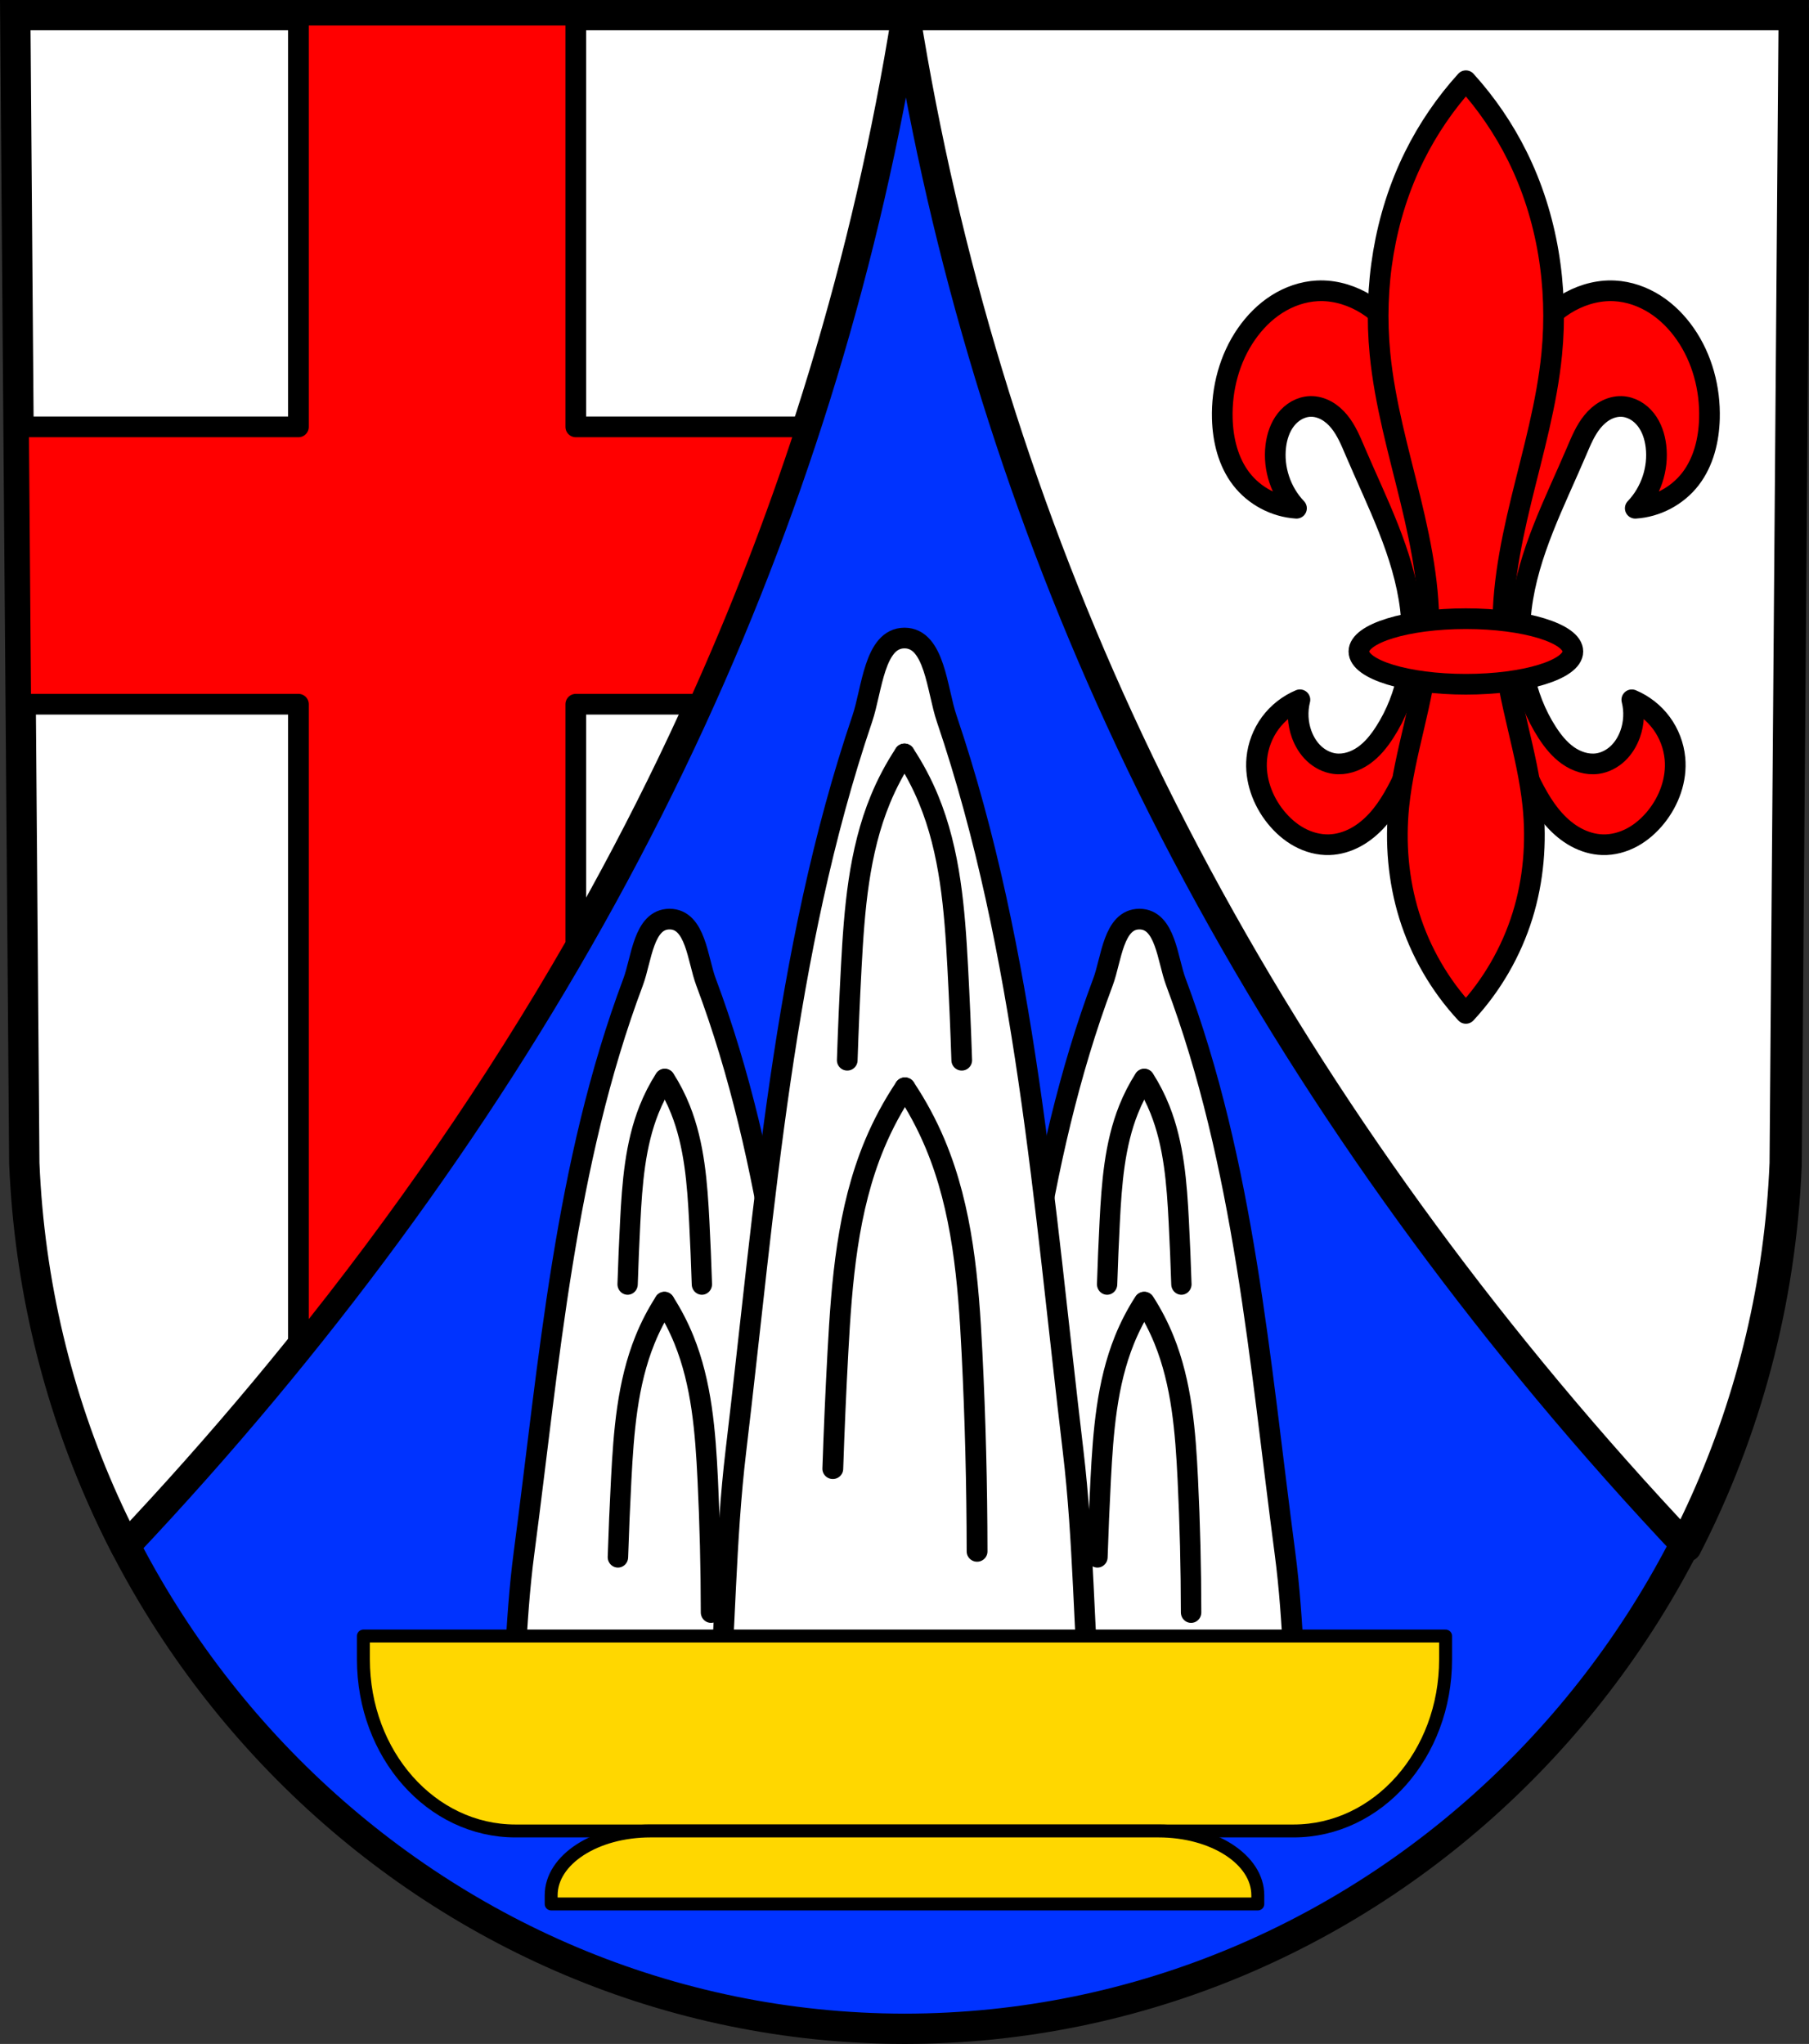
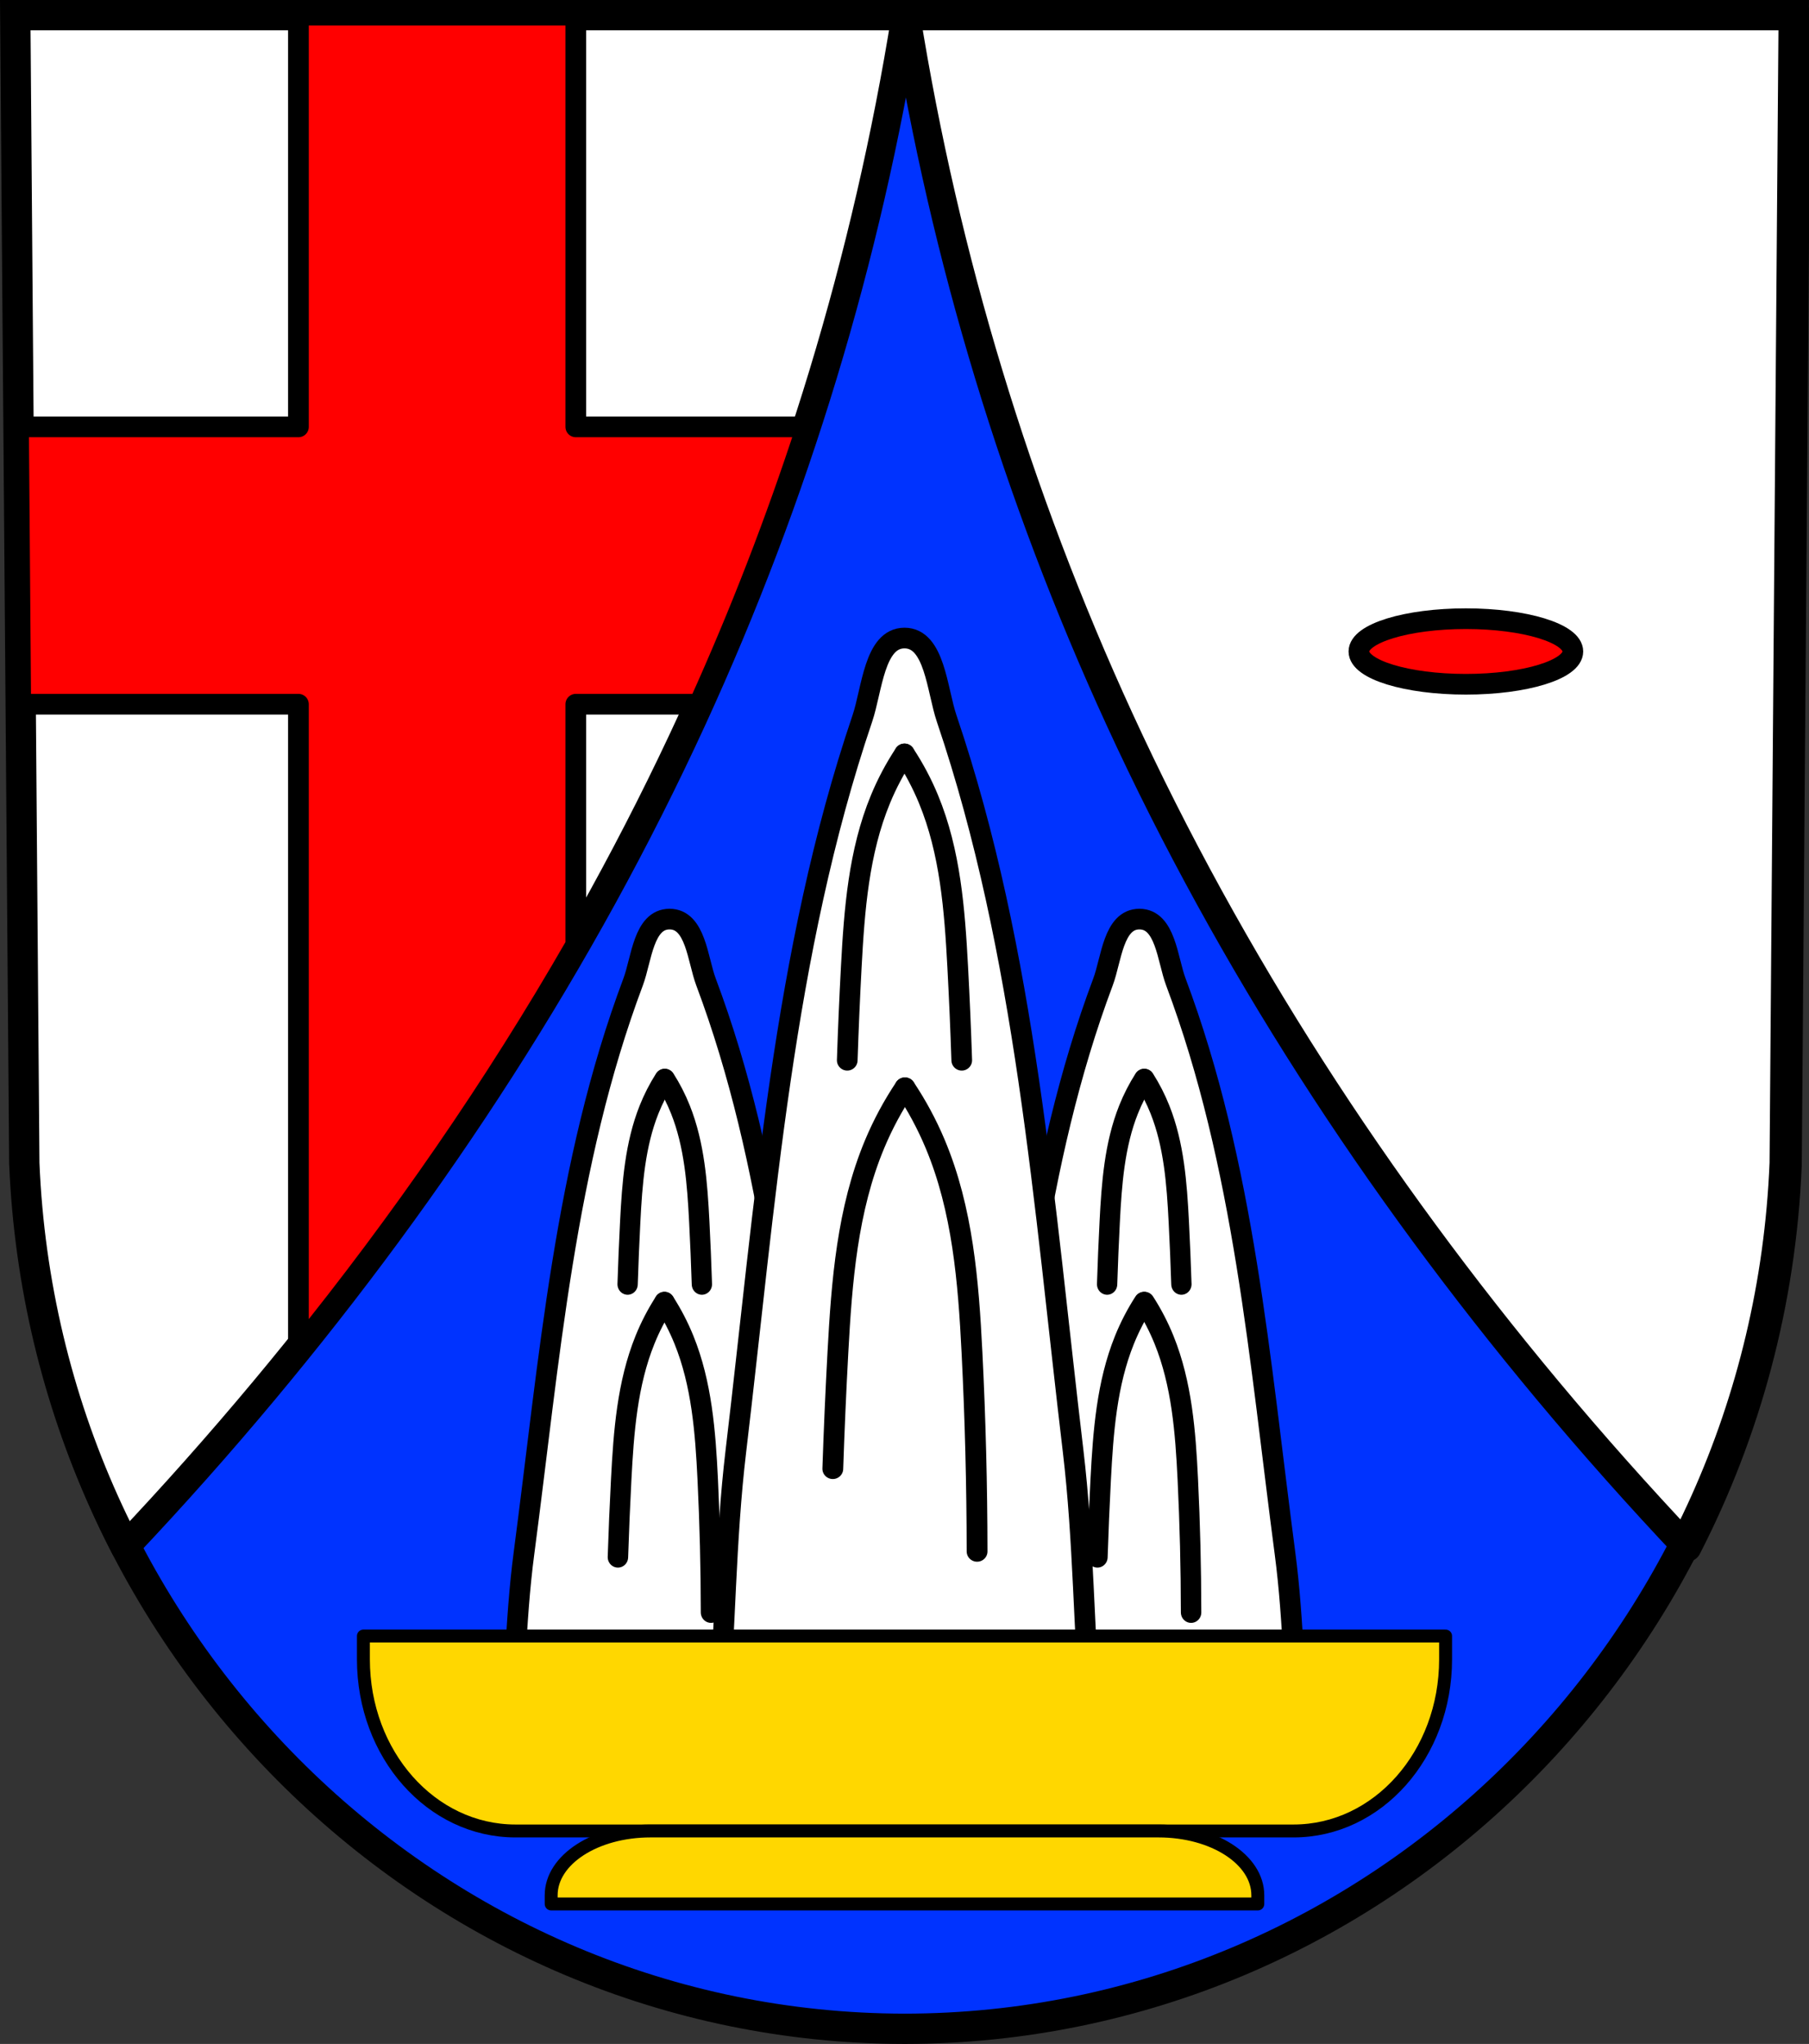
<svg xmlns="http://www.w3.org/2000/svg" xmlns:ns1="http://www.inkscape.org/namespaces/inkscape" xmlns:ns2="http://sodipodi.sourceforge.net/DTD/sodipodi-0.dtd" width="185.264mm" height="209.344mm" viewBox="0 0 185.264 209.344" version="1.1" id="svg2149" ns1:version="0.92.4 (5da689c313, 2019-01-14)" ns2:docname="DEU Niederöfflingen COA.svg">
  <rect x="0" y="0" width="185.264" height="209.344" fill="#333333" stroke="none" />
  <defs id="defs2143">
    <ns1:path-effect effect="spiro" id="path-effect1335" is_visible="true" />
    <ns1:path-effect effect="spiro" id="path-effect1257" is_visible="true" />
    <ns1:path-effect effect="spiro" id="path-effect1117" is_visible="true" />
    <ns1:path-effect effect="spiro" id="path-effect1094" is_visible="true" />
    <ns1:path-effect effect="spiro" id="path-effect963" is_visible="true" />
    <ns1:path-effect effect="spiro" id="path-effect963-8" is_visible="true" />
    <ns1:path-effect effect="spiro" id="path-effect1094-7" is_visible="true" />
    <ns1:path-effect effect="spiro" id="path-effect1117-9" is_visible="true" />
    <ns1:path-effect effect="spiro" id="path-effect1257-6" is_visible="true" />
    <ns1:path-effect effect="spiro" id="path-effect1335-8" is_visible="true" />
    <ns1:path-effect effect="spiro" id="path-effect1335-87" is_visible="true" />
    <ns1:path-effect effect="spiro" id="path-effect1335-8-2" is_visible="true" />
    <ns1:path-effect effect="spiro" id="path-effect1335-8-0" is_visible="true" />
    <ns1:path-effect effect="spiro" id="path-effect1335-4" is_visible="true" />
    <ns1:path-effect effect="spiro" id="path-effect1335-87-5" is_visible="true" />
    <ns1:path-effect effect="spiro" id="path-effect1335-8-2-4" is_visible="true" />
    <ns1:path-effect effect="spiro" id="path-effect1335-4-0" is_visible="true" />
    <ns1:path-effect effect="spiro" id="path-effect1335-8-0-7" is_visible="true" />
    <ns1:path-effect effect="spiro" id="path-effect1335-87-5-8" is_visible="true" />
    <ns1:path-effect effect="spiro" id="path-effect1335-8-2-4-1" is_visible="true" />
  </defs>
  <ns2:namedview id="base" pagecolor="#ffffff" bordercolor="#666666" borderopacity="1.0" ns1:pageopacity="0.0" ns1:pageshadow="2" ns1:zoom="0.69260142" ns1:cx="350.10543" ns1:cy="395.60996" ns1:document-units="mm" ns1:current-layer="layer1" showgrid="false" ns1:window-width="1366" ns1:window-height="745" ns1:window-x="-8" ns1:window-y="-8" ns1:window-maximized="1" ns1:snap-nodes="false" fit-margin-top="0" fit-margin-left="0" fit-margin-right="0" fit-margin-bottom="0" ns1:snap-midpoints="true" ns1:snap-smooth-nodes="true" />
  <g ns1:label="Ebene 1" ns1:groupmode="layer" id="layer1" transform="translate(-3.84,-56.897)">
    <path style="fill:#0033ff;fill-opacity:1;fill-rule:evenodd;stroke:none;stroke-width:3.104;stroke-opacity:1" ns1:connector-curvature="0" d="M 187.539,58.449 186.616,176.03 c -2.016,49.459 -41.844,88.631 -90.144,88.658 C 48.215,264.627 8.372,225.442 6.328,176.03 L 5.404,58.449 H 96.47 Z" id="path10563-0-6-7-7-7" ns2:nodetypes="ccccccc" />
    <path style="fill:#ffffff;stroke:#000000;stroke-width:2.117;stroke-linecap:butt;stroke-linejoin:round;stroke-miterlimit:4;stroke-dasharray:none;stroke-opacity:1" d="m 72.411,151.032 c -2.676,6e-5 -2.867,4.134 -3.726,6.423 -7.031,18.738 -8.583,38.844 -11.178,58.489 -0.948,7.178 -0.929,14.434 -1.597,21.637 H 72.411 88.912 c -0.668,-7.204 -0.649,-14.46 -1.597,-21.637 -2.595,-19.645 -4.146,-39.752 -11.178,-58.489 -0.859,-2.289 -1.051,-6.423 -3.726,-6.423 z m 48.121,0 c -2.676,6e-5 -2.867,4.134 -3.726,6.423 -7.031,18.738 -8.583,38.844 -11.178,58.489 -0.948,7.178 -0.929,14.434 -1.597,21.637 h 16.5 16.501 c -0.668,-7.204 -0.649,-14.46 -1.597,-21.637 -2.595,-19.645 -4.146,-39.752 -11.178,-58.489 -0.859,-2.289 -1.051,-6.423 -3.726,-6.423 z" id="path1255-2" ns1:connector-curvature="0" />
    <path style="fill:#ffffff;stroke:#000000;stroke-width:2.117;stroke-linecap:butt;stroke-linejoin:round;stroke-miterlimit:4;stroke-dasharray:none;stroke-opacity:1" d="m 96.472,122.246 c -3.1,8e-5 -3.321,5.302 -4.317,8.238 -8.146,24.031 -9.944,49.818 -12.95,75.014 -1.098,9.205 -1.076,18.512 -1.85,27.751 h 19.117 19.117 c -0.774,-9.239 -0.752,-18.545 -1.85,-27.751 -3.006,-25.196 -4.804,-50.982 -12.95,-75.014 -0.995,-2.936 -1.217,-8.238 -4.317,-8.238 z" id="path1255-6" ns1:connector-curvature="0" ns2:nodetypes="aaacccaaa" />
    <path style="fill:#ffffff;stroke:#000000;stroke-width:11;stroke-linecap:round;stroke-linejoin:round;stroke-miterlimit:4;stroke-dasharray:none;stroke-opacity:1" d="M 5.912 5.867 L 9.404 450.266 C 11.606 503.489 25.425 553.564 48.262 597.98 C 66.831 578.324 84.804 558.106 102.123 537.34 C 168.029 458.316 224.686 371.335 267.615 277.818 C 307.257 191.462 335.091 99.695 350.098 5.867 L 5.912 5.867 z M 350.098 5.867 C 365.105 99.695 392.936 191.462 432.578 277.818 C 475.507 371.335 532.164 458.316 598.07 537.34 C 615.418 558.141 633.421 578.393 652.023 598.08 C 674.842 553.647 688.635 503.539 690.807 450.266 L 694.299 5.867 L 350.098 5.867 z " transform="matrix(0.265,0,0,0.265,3.84,56.897)" id="path961" />
    <path style="fill:none;fill-rule:evenodd;stroke:#000000;stroke-width:3.104;stroke-opacity:1" ns1:connector-curvature="0" d="M 187.539,58.449 186.616,176.03 c -2.016,49.459 -41.844,88.631 -90.144,88.658 C 48.215,264.627 8.372,225.442 6.328,176.03 L 5.404,58.449 H 96.47 Z" id="path10563-0-6-7-7" ns2:nodetypes="ccccccc" />
    <path style="fill:#ff0000;fill-opacity:1;stroke:#000000;stroke-width:8;stroke-linecap:round;stroke-linejoin:round;stroke-miterlimit:4;stroke-dasharray:none;stroke-opacity:1" d="M 115.332 5.867 L 115.332 164.984 L 7.164 164.984 L 8.006 272.178 L 115.332 272.178 L 115.332 521.232 C 155.007 472.071 191.083 419.95 222.525 365.193 L 222.525 272.178 L 270.176 272.178 C 285.962 237.242 299.821 201.438 311.689 164.984 L 222.525 164.984 L 222.525 5.867 L 115.332 5.867 z " transform="matrix(0.265,0,0,0.265,3.84,56.897)" id="rect1000-6" />
-     <path style="fill:#ff0000;stroke:#000000;stroke-width:2.117;stroke-linecap:butt;stroke-linejoin:round;stroke-miterlimit:4;stroke-dasharray:none;stroke-opacity:1;fill-opacity:1" d="m 139.073,86.676 c -0.112,7.94e-4 -0.224,0.004 -0.335,0.01 -1.463,0.076 -2.891,0.577 -4.127,1.363 -1.236,0.786 -2.283,1.852 -3.119,3.055 -1.742,2.507 -2.558,5.608 -2.474,8.659 0.06,2.197 0.603,4.445 1.944,6.186 1.343,1.743 3.459,2.867 5.655,3.004 -1.6,-1.667 -2.4,-4.069 -2.121,-6.362 0.118,-0.972 0.431,-1.939 1.035,-2.71 0.302,-0.385 0.674,-0.718 1.101,-0.957 0.427,-0.239 0.91,-0.383 1.399,-0.398 0.578,-0.017 1.153,0.146 1.658,0.427 0.505,0.281 0.941,0.675 1.307,1.122 0.731,0.895 1.176,1.983 1.629,3.046 2.238,5.247 4.963,10.42 5.655,16.082 0.536,4.389 -0.246,9.014 -2.651,12.724 -0.578,0.892 -1.256,1.737 -2.125,2.35 -0.868,0.612 -1.947,0.975 -3,0.831 -0.782,-0.107 -1.516,-0.489 -2.091,-1.029 -0.576,-0.54 -0.997,-1.234 -1.267,-1.976 -0.409,-1.125 -0.471,-2.374 -0.177,-3.535 -1.204,0.505 -2.267,1.341 -3.041,2.393 -0.773,1.052 -1.255,2.316 -1.378,3.616 -0.203,2.149 0.586,4.33 1.944,6.008 0.67,0.828 1.48,1.551 2.415,2.06 0.935,0.509 1.999,0.8 3.063,0.768 0.947,-0.029 1.878,-0.311 2.711,-0.763 0.833,-0.452 1.57,-1.07 2.206,-1.772 1.272,-1.405 2.133,-3.125 2.951,-4.834 1.802,-3.765 3.486,-7.628 4.326,-11.717 1.506,-7.333 0.22,-14.925 -1.237,-22.267 -0.698,-3.515 -1.468,-7.107 -3.383,-10.136 -0.957,-1.514 -2.2,-2.867 -3.714,-3.825 -1.419,-0.898 -3.085,-1.437 -4.762,-1.424 z m 29.782,0 c -1.677,-0.012 -3.343,0.526 -4.763,1.424 -1.514,0.958 -2.757,2.31 -3.714,3.825 -1.915,3.029 -2.685,6.622 -3.382,10.136 -1.457,7.343 -2.744,14.935 -1.237,22.267 0.84,4.089 2.523,7.952 4.326,11.717 0.818,1.709 1.68,3.43 2.952,4.834 0.636,0.702 1.372,1.32 2.205,1.772 0.833,0.452 1.764,0.735 2.711,0.763 1.064,0.032 2.128,-0.259 3.063,-0.768 0.935,-0.509 1.746,-1.232 2.415,-2.06 1.358,-1.678 2.147,-3.859 1.944,-6.008 -0.123,-1.3 -0.604,-2.564 -1.378,-3.616 -0.773,-1.052 -1.836,-1.888 -3.04,-2.393 0.294,1.161 0.232,2.409 -0.177,3.535 -0.27,0.742 -0.691,1.435 -1.267,1.976 -0.576,0.54 -1.309,0.922 -2.091,1.029 -1.053,0.143 -2.132,-0.219 -3,-0.831 -0.868,-0.612 -1.547,-1.458 -2.125,-2.35 -2.405,-3.711 -3.187,-8.335 -2.651,-12.724 0.692,-5.662 3.417,-10.835 5.655,-16.082 0.453,-1.063 0.898,-2.151 1.629,-3.046 0.366,-0.447 0.802,-0.842 1.307,-1.122 0.505,-0.281 1.081,-0.444 1.659,-0.427 0.489,0.015 0.972,0.159 1.399,0.398 0.427,0.239 0.8,0.572 1.101,0.957 0.603,0.771 0.916,1.738 1.034,2.71 0.28,2.293 -0.521,4.695 -2.12,6.362 2.196,-0.137 4.312,-1.26 5.655,-3.004 1.341,-1.741 1.884,-3.989 1.944,-6.186 0.083,-3.052 -0.732,-6.152 -2.474,-8.659 -0.836,-1.203 -1.883,-2.269 -3.119,-3.055 -1.236,-0.786 -2.664,-1.288 -4.127,-1.363 -0.112,-0.006 -0.224,-0.009 -0.335,-0.01 z" id="path1115-6" ns1:connector-curvature="0" />
-     <path ns1:connector-curvature="0" style="fill:#ff0000;stroke:#000000;stroke-width:2.117;stroke-linecap:butt;stroke-linejoin:round;stroke-miterlimit:4;stroke-dasharray:none;stroke-opacity:1;fill-opacity:1" d="m 153.964,65.165 c -2.105,2.32 -3.887,4.934 -5.278,7.741 -3.079,6.213 -4.191,13.329 -3.518,20.23 0.495,5.075 1.918,10.004 3.121,14.959 1.203,4.955 2.196,10.04 1.805,15.124 -0.421,5.475 -2.43,10.722 -2.991,16.185 -0.387,3.775 -0.068,7.634 1.055,11.259 1.153,3.72 3.153,7.175 5.805,10.027 2.652,-2.852 4.652,-6.307 5.805,-10.027 1.124,-3.625 1.443,-7.484 1.056,-11.259 -0.561,-5.462 -2.57,-10.71 -2.991,-16.185 -0.391,-5.084 0.602,-10.169 1.805,-15.124 1.203,-4.955 2.626,-9.884 3.121,-14.959 0.673,-6.901 -0.439,-14.017 -3.518,-20.23 -1.391,-2.807 -3.173,-5.42 -5.278,-7.741 z" id="path1092-4" />
+     <path ns1:connector-curvature="0" style="fill:#ff0000;stroke:#000000;stroke-width:2.117;stroke-linecap:butt;stroke-linejoin:round;stroke-miterlimit:4;stroke-dasharray:none;stroke-opacity:1;fill-opacity:1" d="m 153.964,65.165 z" id="path1092-4" />
    <ellipse style="fill:#ff0000;fill-opacity:1;stroke:#000000;stroke-width:2.117;stroke-linecap:round;stroke-linejoin:round;stroke-miterlimit:4;stroke-dasharray:none;stroke-opacity:1" id="path1138-2" cx="153.964" cy="123.622" rx="10.957" ry="3.358" />
    <g id="g1216" transform="translate(199.766)" style="stroke:#000000;stroke-opacity:1;fill:#ffd700;fill-opacity:1">
      <path ns1:connector-curvature="0" id="rect1194" d="m -158.709,224.46 v 2.384 c 0,9.741 6.944,17.582 15.569,17.582 h 79.691 c 8.625,0 15.569,-7.842 15.569,-17.582 v -2.384 z" style="fill:#ffd700;fill-opacity:1;stroke:#000000;stroke-width:1.323;stroke-linecap:round;stroke-linejoin:round;stroke-miterlimit:4;stroke-dasharray:none;stroke-opacity:1" />
      <path ns1:connector-curvature="0" id="rect1194-3" d="m -139.479,251.903 v -0.893 c 0,-3.647 4.534,-6.584 10.166,-6.584 h 52.036 c 5.632,0 10.166,2.936 10.166,6.584 v 0.893 z" style="fill:#ffd700;fill-opacity:1;stroke:#000000;stroke-width:1.323;stroke-linecap:round;stroke-linejoin:round;stroke-miterlimit:4;stroke-dasharray:none;stroke-opacity:1" />
    </g>
    <g id="g1357" transform="translate(200.338)" style="stroke:#000000;stroke-opacity:1;stroke-width:2.117;stroke-miterlimit:4;stroke-dasharray:none">
      <path ns2:nodetypes="caac" ns1:original-d="m -103.86628,134.11511 c -0.79918,1.16255 -1.89166,2.97776 -2.45845,4.631 -1.88429,5.49617 -2.36683,11.3954 -2.99226,17.17184 -0.34373,3.17467 -0.19525,6.30004 -0.41355,9.57073" ns1:path-effect="#path-effect1335" ns1:connector-curvature="0" id="path1333" d="m -103.866,134.115 c -0.965,1.46 -1.79,3.013 -2.458,4.631 -2.232,5.396 -2.68,11.341 -2.992,17.172 -0.171,3.189 -0.308,6.379 -0.414,9.571" style="fill:none;stroke:#000000;stroke-width:2.117;stroke-linecap:round;stroke-linejoin:round;stroke-miterlimit:4;stroke-dasharray:none;stroke-opacity:1" />
      <path ns2:nodetypes="caac" ns1:original-d="m -103.86628,134.11511 c -0.79918,1.16255 -1.89166,2.97776 -2.45845,4.631 -1.88429,5.49617 -2.36683,11.3954 -2.99226,17.17184 -0.34373,3.17467 -0.19525,6.30004 -0.41355,9.57073" ns1:path-effect="#path-effect1335-8" ns1:connector-curvature="0" id="path1333-2" d="m -103.866,134.115 c -0.965,1.46 -1.79,3.013 -2.458,4.631 -2.232,5.396 -2.68,11.341 -2.992,17.172 -0.171,3.189 -0.308,6.379 -0.414,9.571" style="fill:none;stroke:#000000;stroke-width:2.117;stroke-linecap:round;stroke-linejoin:round;stroke-miterlimit:4;stroke-dasharray:none;stroke-opacity:1" transform="matrix(-1,0,0,1,-207.733,0)" />
    </g>
    <g transform="matrix(1.26,0,0,1.244,227.389,1.461)" id="g1357-5" style="stroke-width:1.691;stroke:#000000;stroke-opacity:1;stroke-miterlimit:4;stroke-dasharray:none">
      <path ns2:nodetypes="caac" ns1:original-d="m -103.86628,134.11511 c -0.79918,1.16255 -1.89166,2.97776 -2.45845,4.631 -1.88429,5.49617 -2.36683,11.3954 -2.99226,17.17184 -0.34373,3.17467 -0.19525,6.30004 -0.41355,9.57073" ns1:path-effect="#path-effect1335-87" ns1:connector-curvature="0" id="path1333-9" d="m -103.866,134.115 c -0.965,1.46 -1.79,3.013 -2.458,4.631 -2.232,5.396 -2.68,11.341 -2.992,17.172 -0.171,3.189 -0.308,6.379 -0.414,9.571" style="fill:none;stroke:#000000;stroke-width:1.691;stroke-linecap:round;stroke-linejoin:round;stroke-miterlimit:4;stroke-dasharray:none;stroke-opacity:1" />
      <path ns2:nodetypes="caac" ns1:original-d="m -103.86628,134.11511 c -0.79918,1.16255 -1.89166,2.97776 -2.45845,4.631 -1.88429,5.49617 -2.41859,11.38848 -2.99226,17.17184 -0.53898,5.4337 -0.19525,13.10721 -0.41355,16.3779" ns1:path-effect="#path-effect1335-8-2" ns1:connector-curvature="0" id="path1333-2-7" d="m -103.866,134.115 c -0.964,1.461 -1.788,3.014 -2.458,4.631 -2.236,5.395 -2.703,11.339 -2.992,17.172 -0.27,5.455 -0.408,10.916 -0.414,16.378" style="fill:none;stroke:#000000;stroke-width:1.691;stroke-linecap:round;stroke-linejoin:round;stroke-miterlimit:4;stroke-dasharray:none;stroke-opacity:1" transform="matrix(-1,0,0,1,-207.733,0)" />
    </g>
    <g id="g1430" transform="translate(158.289,92.008)">
      <g style="stroke:#000000;stroke-width:1.216;stroke-opacity:1" id="g1357-5-2" transform="matrix(0.813,0,0,0.832,46.384,-13.314)" />
    </g>
    <g id="g1488" transform="translate(0.768)" style="stroke-width:2.117;stroke-miterlimit:4;stroke-dasharray:none">
      <path transform="matrix(0.645,0,0,0.669,187.23,77.717)" ns2:nodetypes="caac" ns1:original-d="m -103.86628,134.11511 c -0.79918,1.16255 -1.89166,2.97776 -2.45845,4.631 -1.88429,5.49617 -2.36683,11.3954 -2.99226,17.17184 -0.34373,3.17467 -0.19525,6.30004 -0.41355,9.57073" ns1:path-effect="#path-effect1335-4" ns1:connector-curvature="0" id="path1333-7" d="m -103.866,134.115 c -0.965,1.46 -1.79,3.013 -2.458,4.631 -2.232,5.396 -2.68,11.341 -2.992,17.172 -0.171,3.189 -0.308,6.379 -0.414,9.571" style="fill:none;stroke:#000000;stroke-width:3.223;stroke-linecap:round;stroke-linejoin:round;stroke-miterlimit:4;stroke-dasharray:none;stroke-opacity:1" />
      <path ns2:nodetypes="caac" ns1:original-d="m -103.86628,134.11511 c -0.79918,1.16255 -1.89166,2.97776 -2.45845,4.631 -1.88429,5.49617 -2.36683,11.3954 -2.99226,17.17184 -0.34373,3.17467 -0.19525,6.30004 -0.41355,9.57073" ns1:path-effect="#path-effect1335-8-0" ns1:connector-curvature="0" id="path1333-2-0" d="m -103.866,134.115 c -0.965,1.46 -1.79,3.013 -2.458,4.631 -2.232,5.396 -2.68,11.341 -2.992,17.172 -0.171,3.189 -0.308,6.379 -0.414,9.571" style="fill:none;stroke:#000000;stroke-width:3.223;stroke-linecap:round;stroke-linejoin:round;stroke-miterlimit:4;stroke-dasharray:none;stroke-opacity:1" transform="matrix(-0.645,0,0,0.669,53.286,77.717)" />
      <path ns2:nodetypes="caac" ns1:original-d="m -103.86628,134.11511 c -0.79918,1.16255 -1.89166,2.97776 -2.45845,4.631 -1.88429,5.49617 -2.36683,11.3954 -2.99226,17.17184 -0.34373,3.17467 -0.19525,6.30004 -0.41355,9.57073" ns1:path-effect="#path-effect1335-87-5" ns1:connector-curvature="0" id="path1333-9-7" d="m -103.866,134.115 c -0.965,1.46 -1.79,3.013 -2.458,4.631 -2.232,5.396 -2.68,11.341 -2.992,17.172 -0.171,3.189 -0.308,6.379 -0.414,9.571" style="fill:none;stroke:#000000;stroke-width:2.574;stroke-linecap:round;stroke-linejoin:round;stroke-miterlimit:4;stroke-dasharray:none;stroke-opacity:1" transform="matrix(0.813,0,0,0.832,204.672,78.694)" />
      <path ns2:nodetypes="caac" ns1:original-d="m -103.86628,134.11511 c -0.79918,1.16255 -1.89166,2.97776 -2.45845,4.631 -1.88429,5.49617 -2.41859,11.38848 -2.99226,17.17184 -0.53898,5.4337 -0.19525,13.10721 -0.41355,16.3779" ns1:path-effect="#path-effect1335-8-2-4" ns1:connector-curvature="0" id="path1333-2-7-7" d="m -103.866,134.115 c -0.964,1.461 -1.788,3.014 -2.458,4.631 -2.236,5.395 -2.703,11.339 -2.992,17.172 -0.27,5.455 -0.408,10.916 -0.414,16.378" style="fill:none;stroke:#000000;stroke-width:2.574;stroke-linecap:round;stroke-linejoin:round;stroke-miterlimit:4;stroke-dasharray:none;stroke-opacity:1" transform="matrix(-0.813,0,0,0.832,35.844,78.694)" />
      <g transform="translate(109.181,92.008)" id="g1430-7" style="stroke-width:2.117;stroke-miterlimit:4;stroke-dasharray:none">
        <path transform="matrix(0.645,0,0,0.669,28.942,-14.291)" ns2:nodetypes="caac" ns1:original-d="m -103.86628,134.11511 c -0.79918,1.16255 -1.89166,2.97776 -2.45845,4.631 -1.88429,5.49617 -2.36683,11.3954 -2.99226,17.17184 -0.34373,3.17467 -0.19525,6.30004 -0.41355,9.57073" ns1:path-effect="#path-effect1335-4-0" ns1:connector-curvature="0" id="path1333-7-8" d="m -103.866,134.115 c -0.965,1.46 -1.79,3.013 -2.458,4.631 -2.232,5.396 -2.68,11.341 -2.992,17.172 -0.171,3.189 -0.308,6.379 -0.414,9.571" style="fill:none;stroke:#000000;stroke-width:3.223;stroke-linecap:round;stroke-linejoin:round;stroke-miterlimit:4;stroke-dasharray:none;stroke-opacity:1" />
        <path ns2:nodetypes="caac" ns1:original-d="m -103.86628,134.11511 c -0.79918,1.16255 -1.89166,2.97776 -2.45845,4.631 -1.88429,5.49617 -2.36683,11.3954 -2.99226,17.17184 -0.34373,3.17467 -0.19525,6.30004 -0.41355,9.57073" ns1:path-effect="#path-effect1335-8-0-7" ns1:connector-curvature="0" id="path1333-2-0-3" d="m -103.866,134.115 c -0.965,1.46 -1.79,3.013 -2.458,4.631 -2.232,5.396 -2.68,11.341 -2.992,17.172 -0.171,3.189 -0.308,6.379 -0.414,9.571" style="fill:none;stroke:#000000;stroke-width:3.223;stroke-linecap:round;stroke-linejoin:round;stroke-miterlimit:4;stroke-dasharray:none;stroke-opacity:1" transform="matrix(-0.645,0,0,0.669,-105.003,-14.291)" />
        <g transform="matrix(0.813,0,0,0.832,46.384,-13.314)" id="g1357-5-2-4" style="stroke:#000000;stroke-width:2.574;stroke-opacity:1;stroke-miterlimit:4;stroke-dasharray:none">
          <path ns2:nodetypes="caac" ns1:original-d="m -103.86628,134.11511 c -0.79918,1.16255 -1.89166,2.97776 -2.45845,4.631 -1.88429,5.49617 -2.36683,11.3954 -2.99226,17.17184 -0.34373,3.17467 -0.19525,6.30004 -0.41355,9.57073" ns1:path-effect="#path-effect1335-87-5-8" ns1:connector-curvature="0" id="path1333-9-7-2" d="m -103.866,134.115 c -0.965,1.46 -1.79,3.013 -2.458,4.631 -2.232,5.396 -2.68,11.341 -2.992,17.172 -0.171,3.189 -0.308,6.379 -0.414,9.571" style="fill:none;stroke:#000000;stroke-width:2.574;stroke-linecap:round;stroke-linejoin:round;stroke-miterlimit:4;stroke-dasharray:none;stroke-opacity:1" />
          <path ns2:nodetypes="caac" ns1:original-d="m -103.86628,134.11511 c -0.79918,1.16255 -1.89166,2.97776 -2.45845,4.631 -1.88429,5.49617 -2.41859,11.38848 -2.99226,17.17184 -0.53898,5.4337 -0.19525,13.10721 -0.41355,16.3779" ns1:path-effect="#path-effect1335-8-2-4-1" ns1:connector-curvature="0" id="path1333-2-7-7-6" d="m -103.866,134.115 c -0.964,1.461 -1.788,3.014 -2.458,4.631 -2.236,5.395 -2.703,11.339 -2.992,17.172 -0.27,5.455 -0.408,10.916 -0.414,16.378" style="fill:none;stroke:#000000;stroke-width:2.574;stroke-linecap:round;stroke-linejoin:round;stroke-miterlimit:4;stroke-dasharray:none;stroke-opacity:1" transform="matrix(-1,0,0,1,-207.733,0)" />
        </g>
      </g>
    </g>
  </g>
</svg>